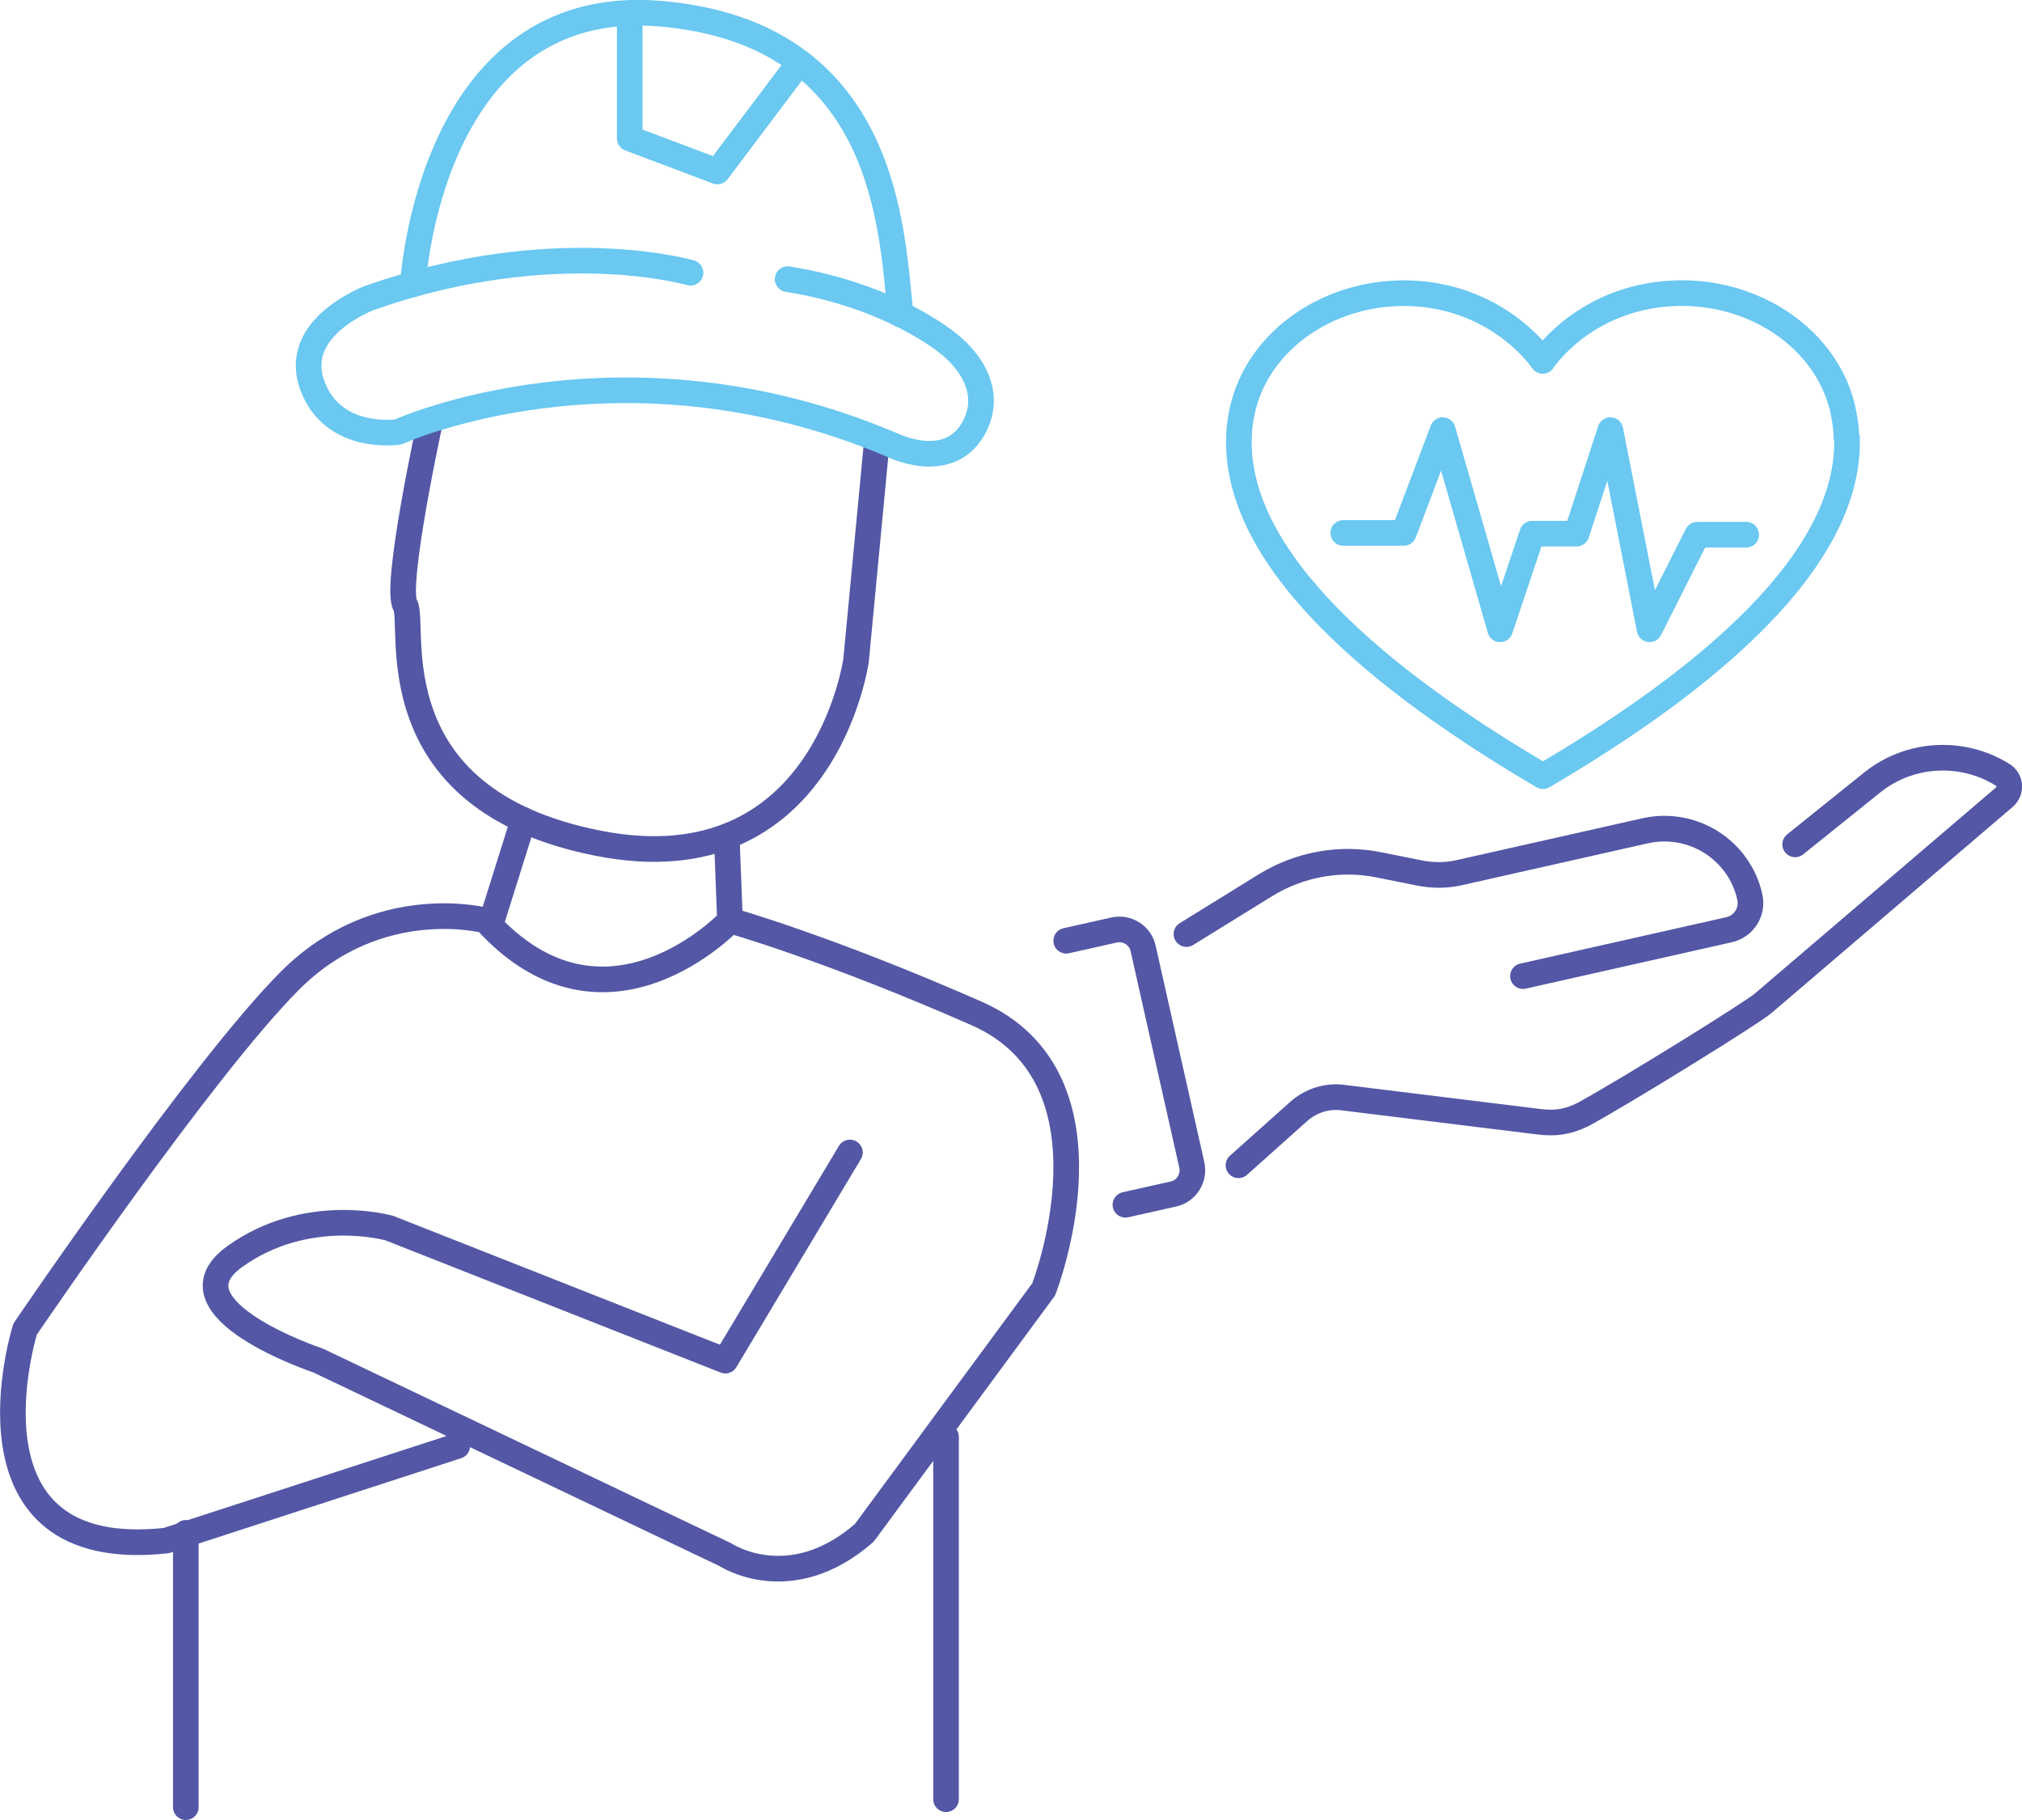
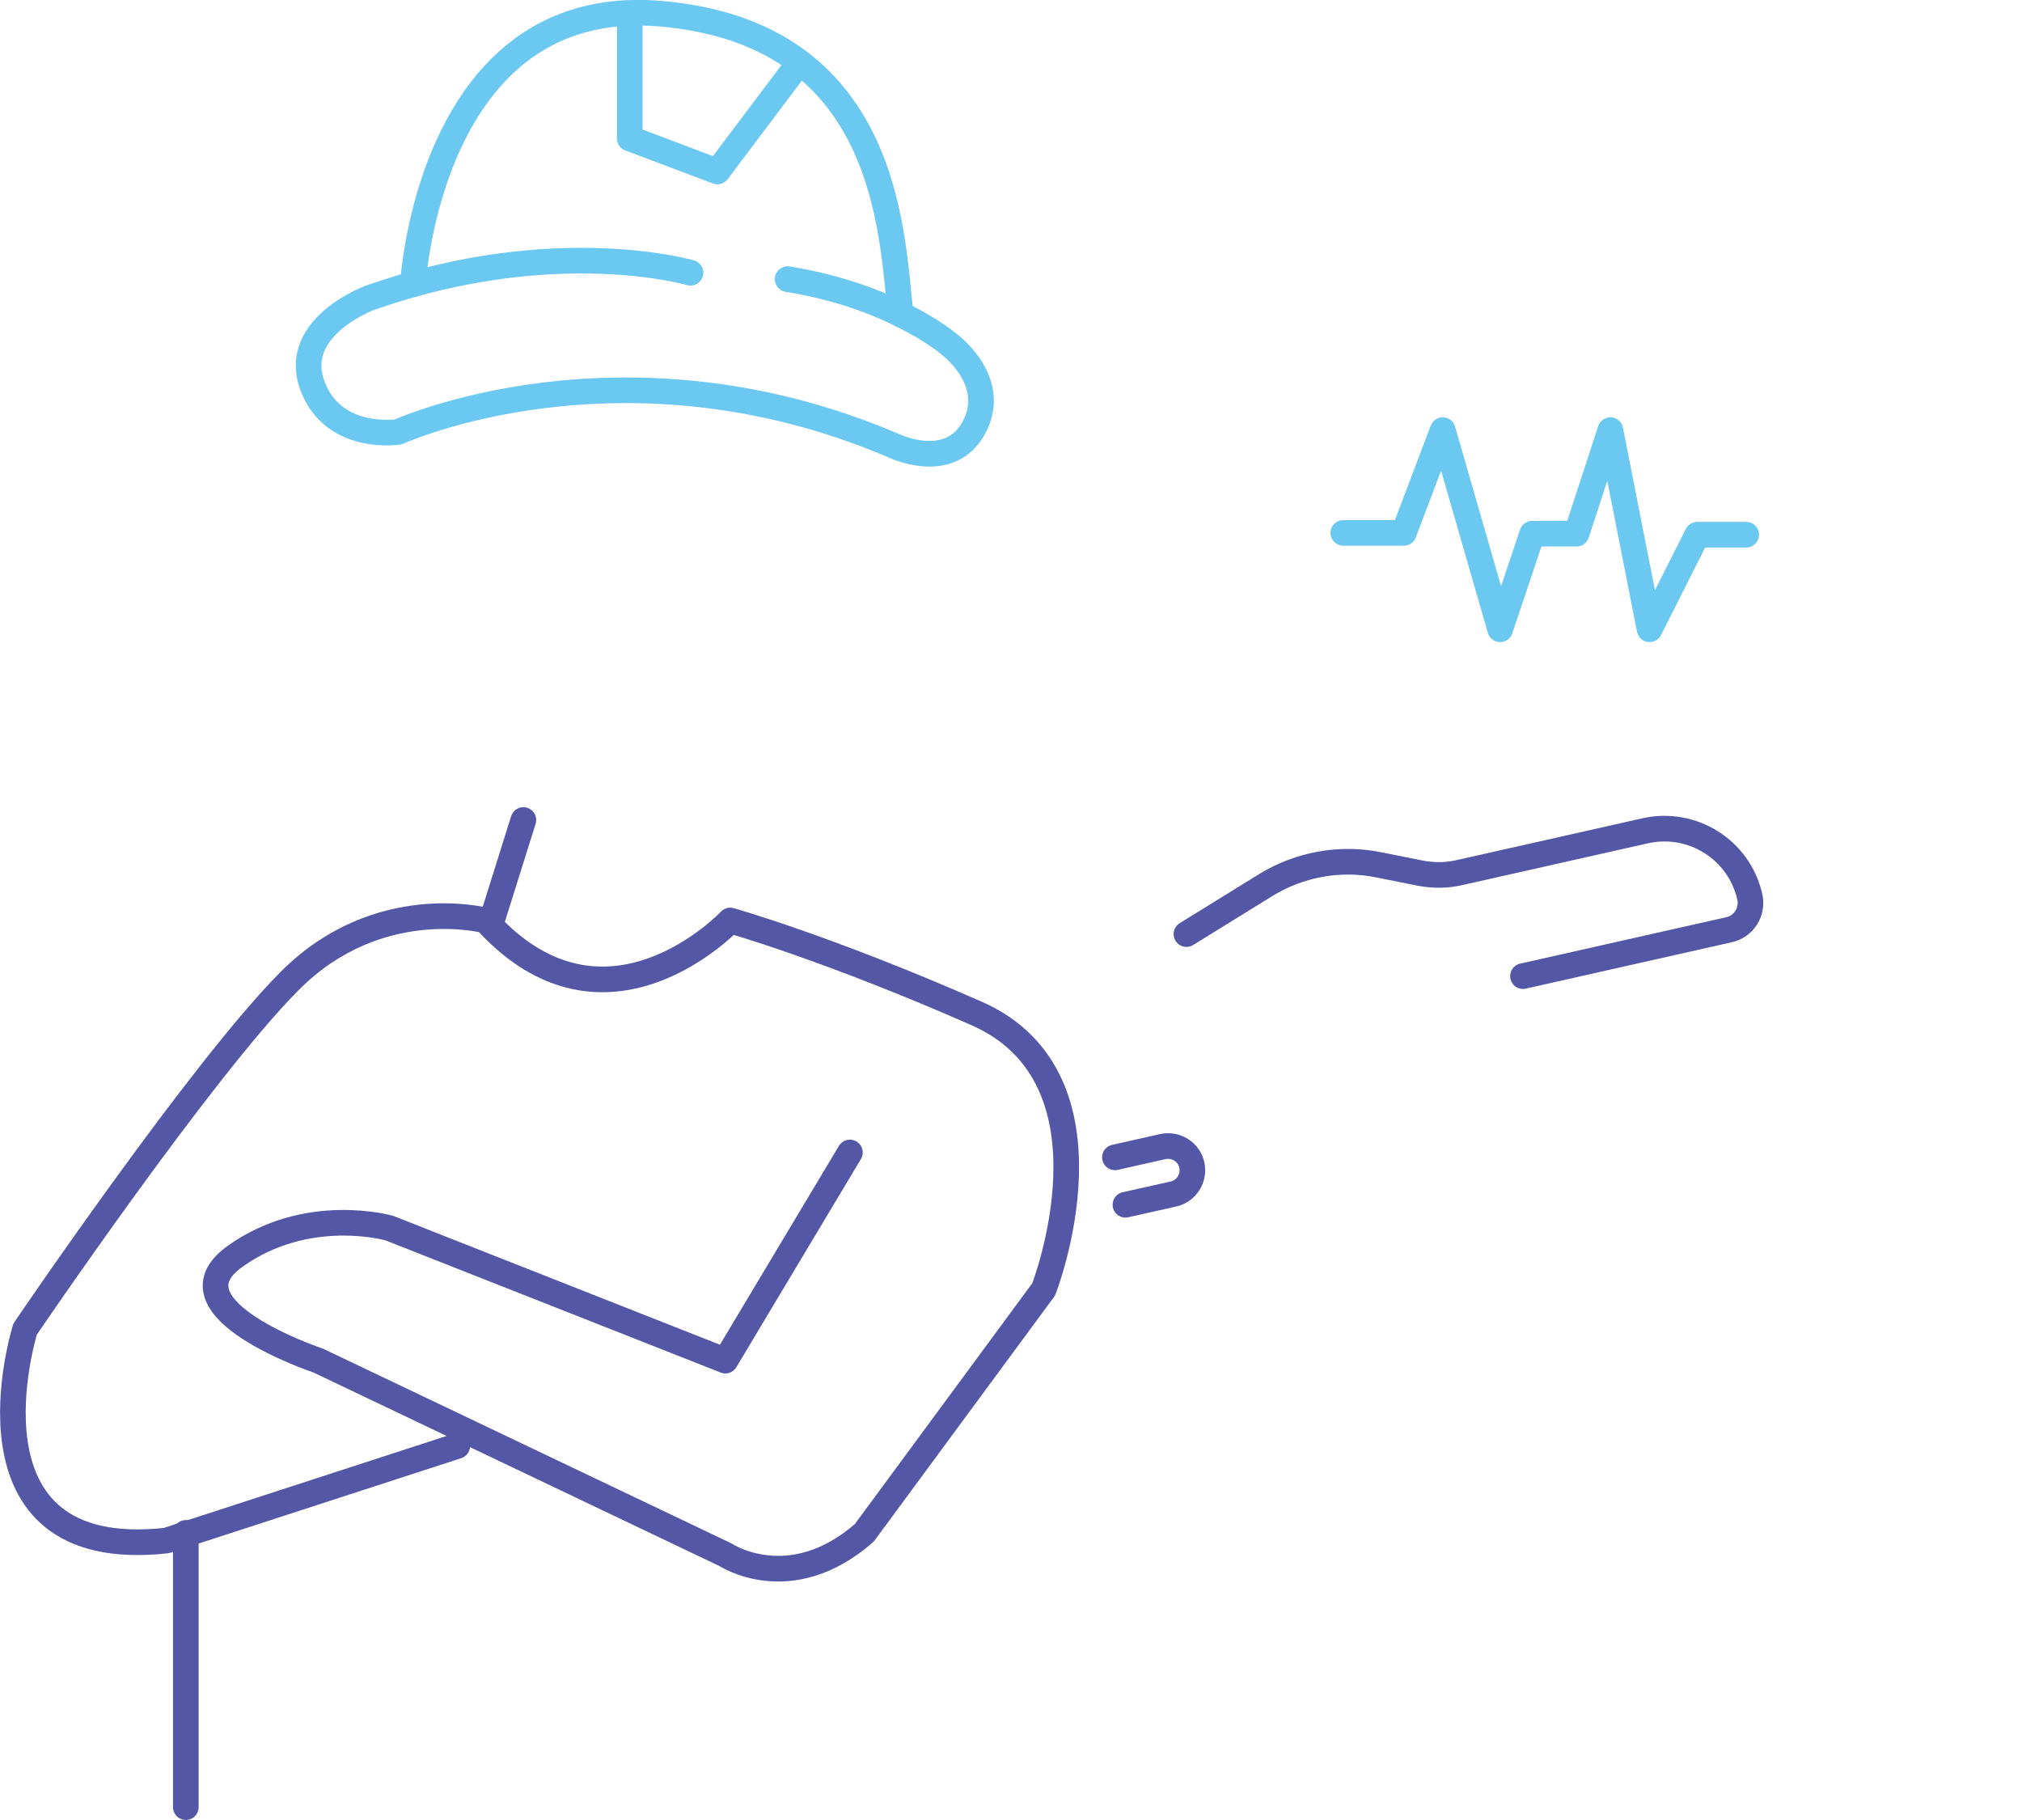
<svg xmlns="http://www.w3.org/2000/svg" id="Layer_2" viewBox="0 0 78.89 71">
  <defs>
    <style>
      .cls-1 {
        stroke: #6ac8f1;
      }

      .cls-1, .cls-2 {
        fill: none;
        stroke-linecap: round;
        stroke-linejoin: round;
      }

      .cls-2 {
        stroke: #5357a5;
      }
    </style>
  </defs>
  <g id="Layer_1-2" data-name="Layer_1">
    <g>
      <g>
        <path class="cls-2" d="M46.29,36.44l3.09-1.91c1.32-.81,2.9-1.1,4.42-.79l1.6.32c.51.1,1.04.1,1.55-.02l7.24-1.63c1.84-.41,3.67.74,4.08,2.58h0c.13.58-.23,1.15-.81,1.28l-8.04,1.81" />
-         <path class="cls-2" d="M70.04,32.94l3-2.41c1.48-1.19,3.54-1.28,5.1-.3.31.19.34.63.06.87l-9.41,8.04c-.39.35-5.3,3.39-6.94,4.29-.42.23-.89.37-1.37.36-.15,0-.29-.01-.44-.03l-7.56-.93c-.65-.11-1.32.09-1.81.53l-2.35,2.1" />
-         <path class="cls-2" d="M43.91,47l1.87-.42c.51-.11.83-.62.72-1.13l-1.9-8.45c-.11-.51-.62-.83-1.13-.72l-1.87.42" />
+         <path class="cls-2" d="M43.91,47l1.87-.42c.51-.11.83-.62.72-1.13c-.11-.51-.62-.83-1.13-.72l-1.87.42" />
      </g>
      <g>
-         <path class="cls-1" d="M72.04,17.06c-.01-.42-.08-.84-.18-1.25-.73-2.78-3.73-4.66-6.95-4.34-3.22.31-4.72,2.6-4.72,2.61,0,0-1.51-2.29-4.72-2.61-3.22-.31-6.22,1.56-6.95,4.34-.11.41-.17.82-.18,1.25-.16,4.82,5.55,9.52,11.86,13.22,6.31-3.7,12.02-8.4,11.86-13.22Z" />
        <polyline class="cls-1" points="52.41 20.79 54.77 20.79 56.29 16.78 58.53 24.55 59.78 20.82 61.51 20.82 62.83 16.78 64.36 24.55 66.22 20.86 68.13 20.86" />
      </g>
      <polyline class="cls-1" points="24.57 .53 24.57 5.4 27.99 6.69 31.1 2.56" />
      <path class="cls-1" d="M16.11,11.09S16.74-.2,25.72.53c8.98.74,9.06,8.59,9.42,11.74" />
-       <path class="cls-2" d="M16.79,16.4s-1.41,6.48-.98,7.21-1.26,7.57,7.55,9.29c8.81,1.72,10.04-7.14,10.04-7.14l.82-8.63" />
      <path class="cls-2" d="M33.16,44.96l-4.86,8.12-13.11-5.17s-3.2-.92-6.03,1.11c-2.83,2.03,3.26,4.06,3.26,4.06l15.88,7.57s2.52,1.68,5.42-.85l7-9.5s3.21-8.21-2.63-10.77c-5.85-2.57-9.6-3.62-9.6-3.62,0,0-4.86,5.17-9.54,0,0,0-4.18-1.11-7.63,2.34S.98,51.85.98,51.85c0,0-2.88,9.17,5.51,8.25l11.35-3.69" />
-       <line class="cls-2" x1="36.91" y1="70.19" x2="36.91" y2="56.06" />
      <line class="cls-2" x1="7.25" y1="70.5" x2="7.25" y2="59.8" />
      <line class="cls-2" x1="20.42" y1="31.99" x2="19.19" y2="35.91" />
-       <line class="cls-2" x1="28.36" y1="32.78" x2="28.48" y2="35.91" />
      <path class="cls-1" d="M26.94,10.64s-5.29-1.55-12.49.97c0,0-3.07,1.12-2.28,3.38.79,2.26,3.37,1.86,3.37,1.86,0,0,8.72-3.98,19.29.52,0,0,2.24,1.11,3.19-.73.95-1.84-1.05-3.26-1.05-3.26,0,0-2.2-1.85-6.24-2.49" />
    </g>
  </g>
</svg>